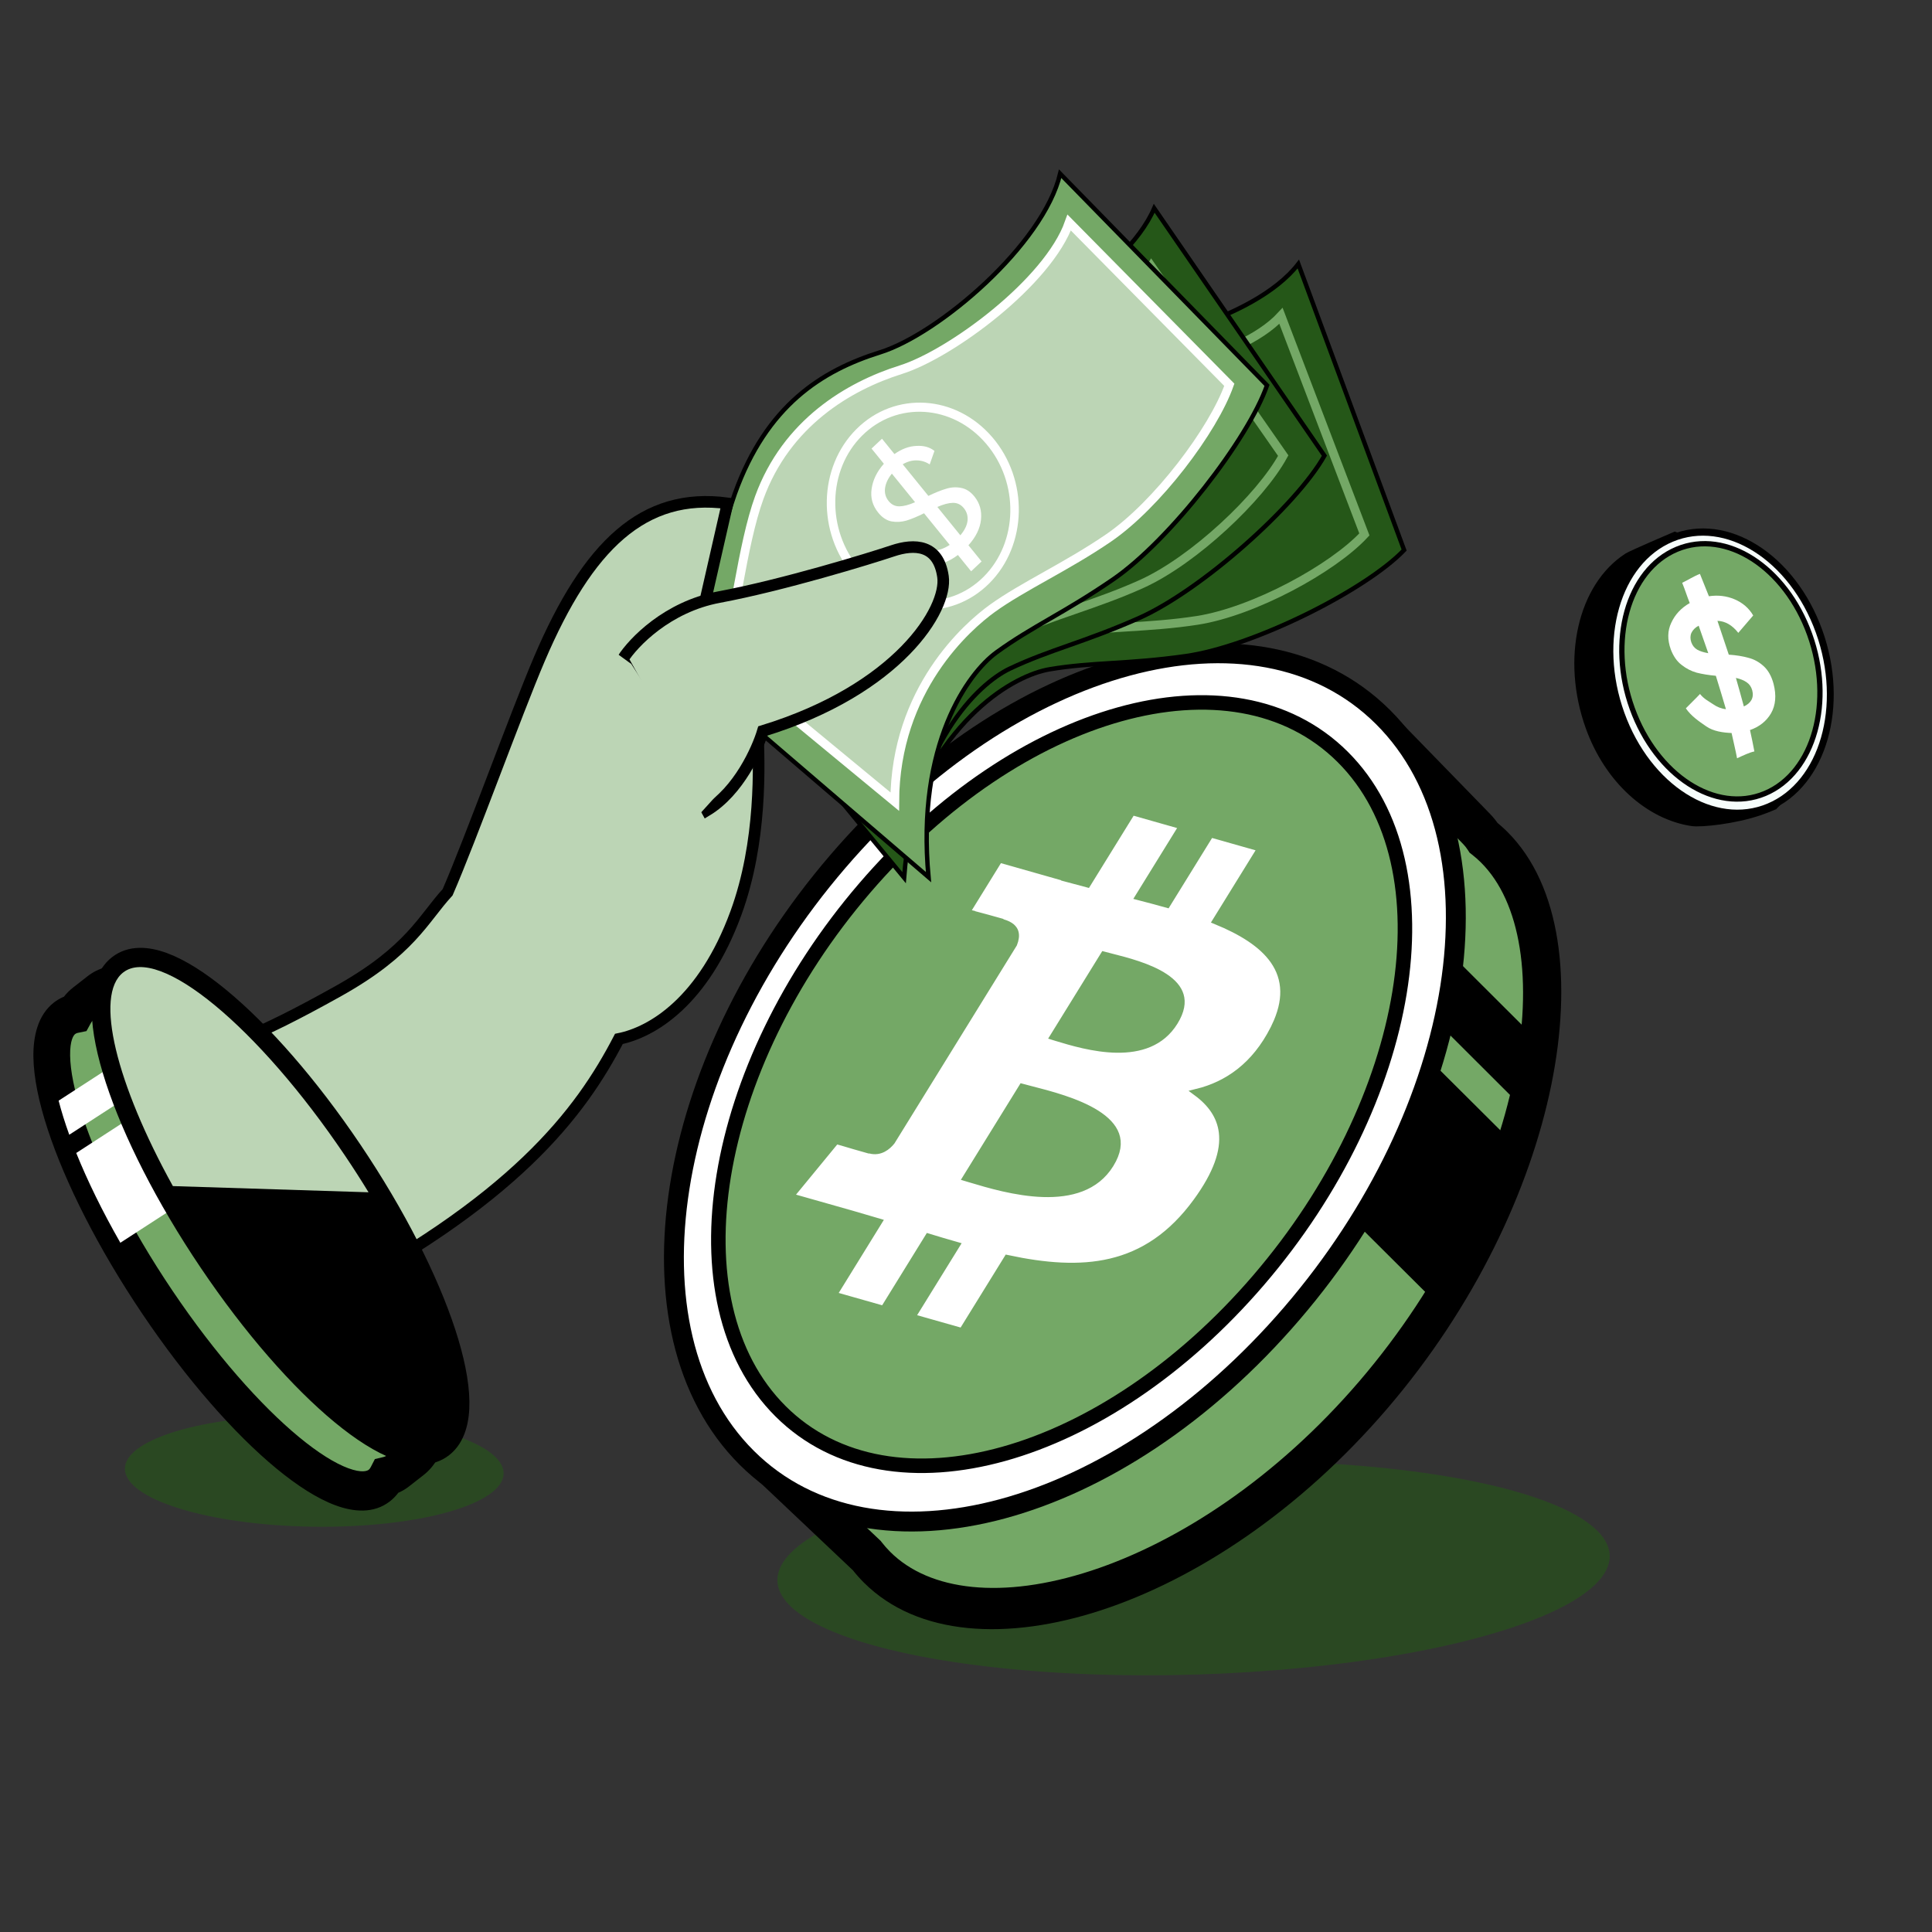
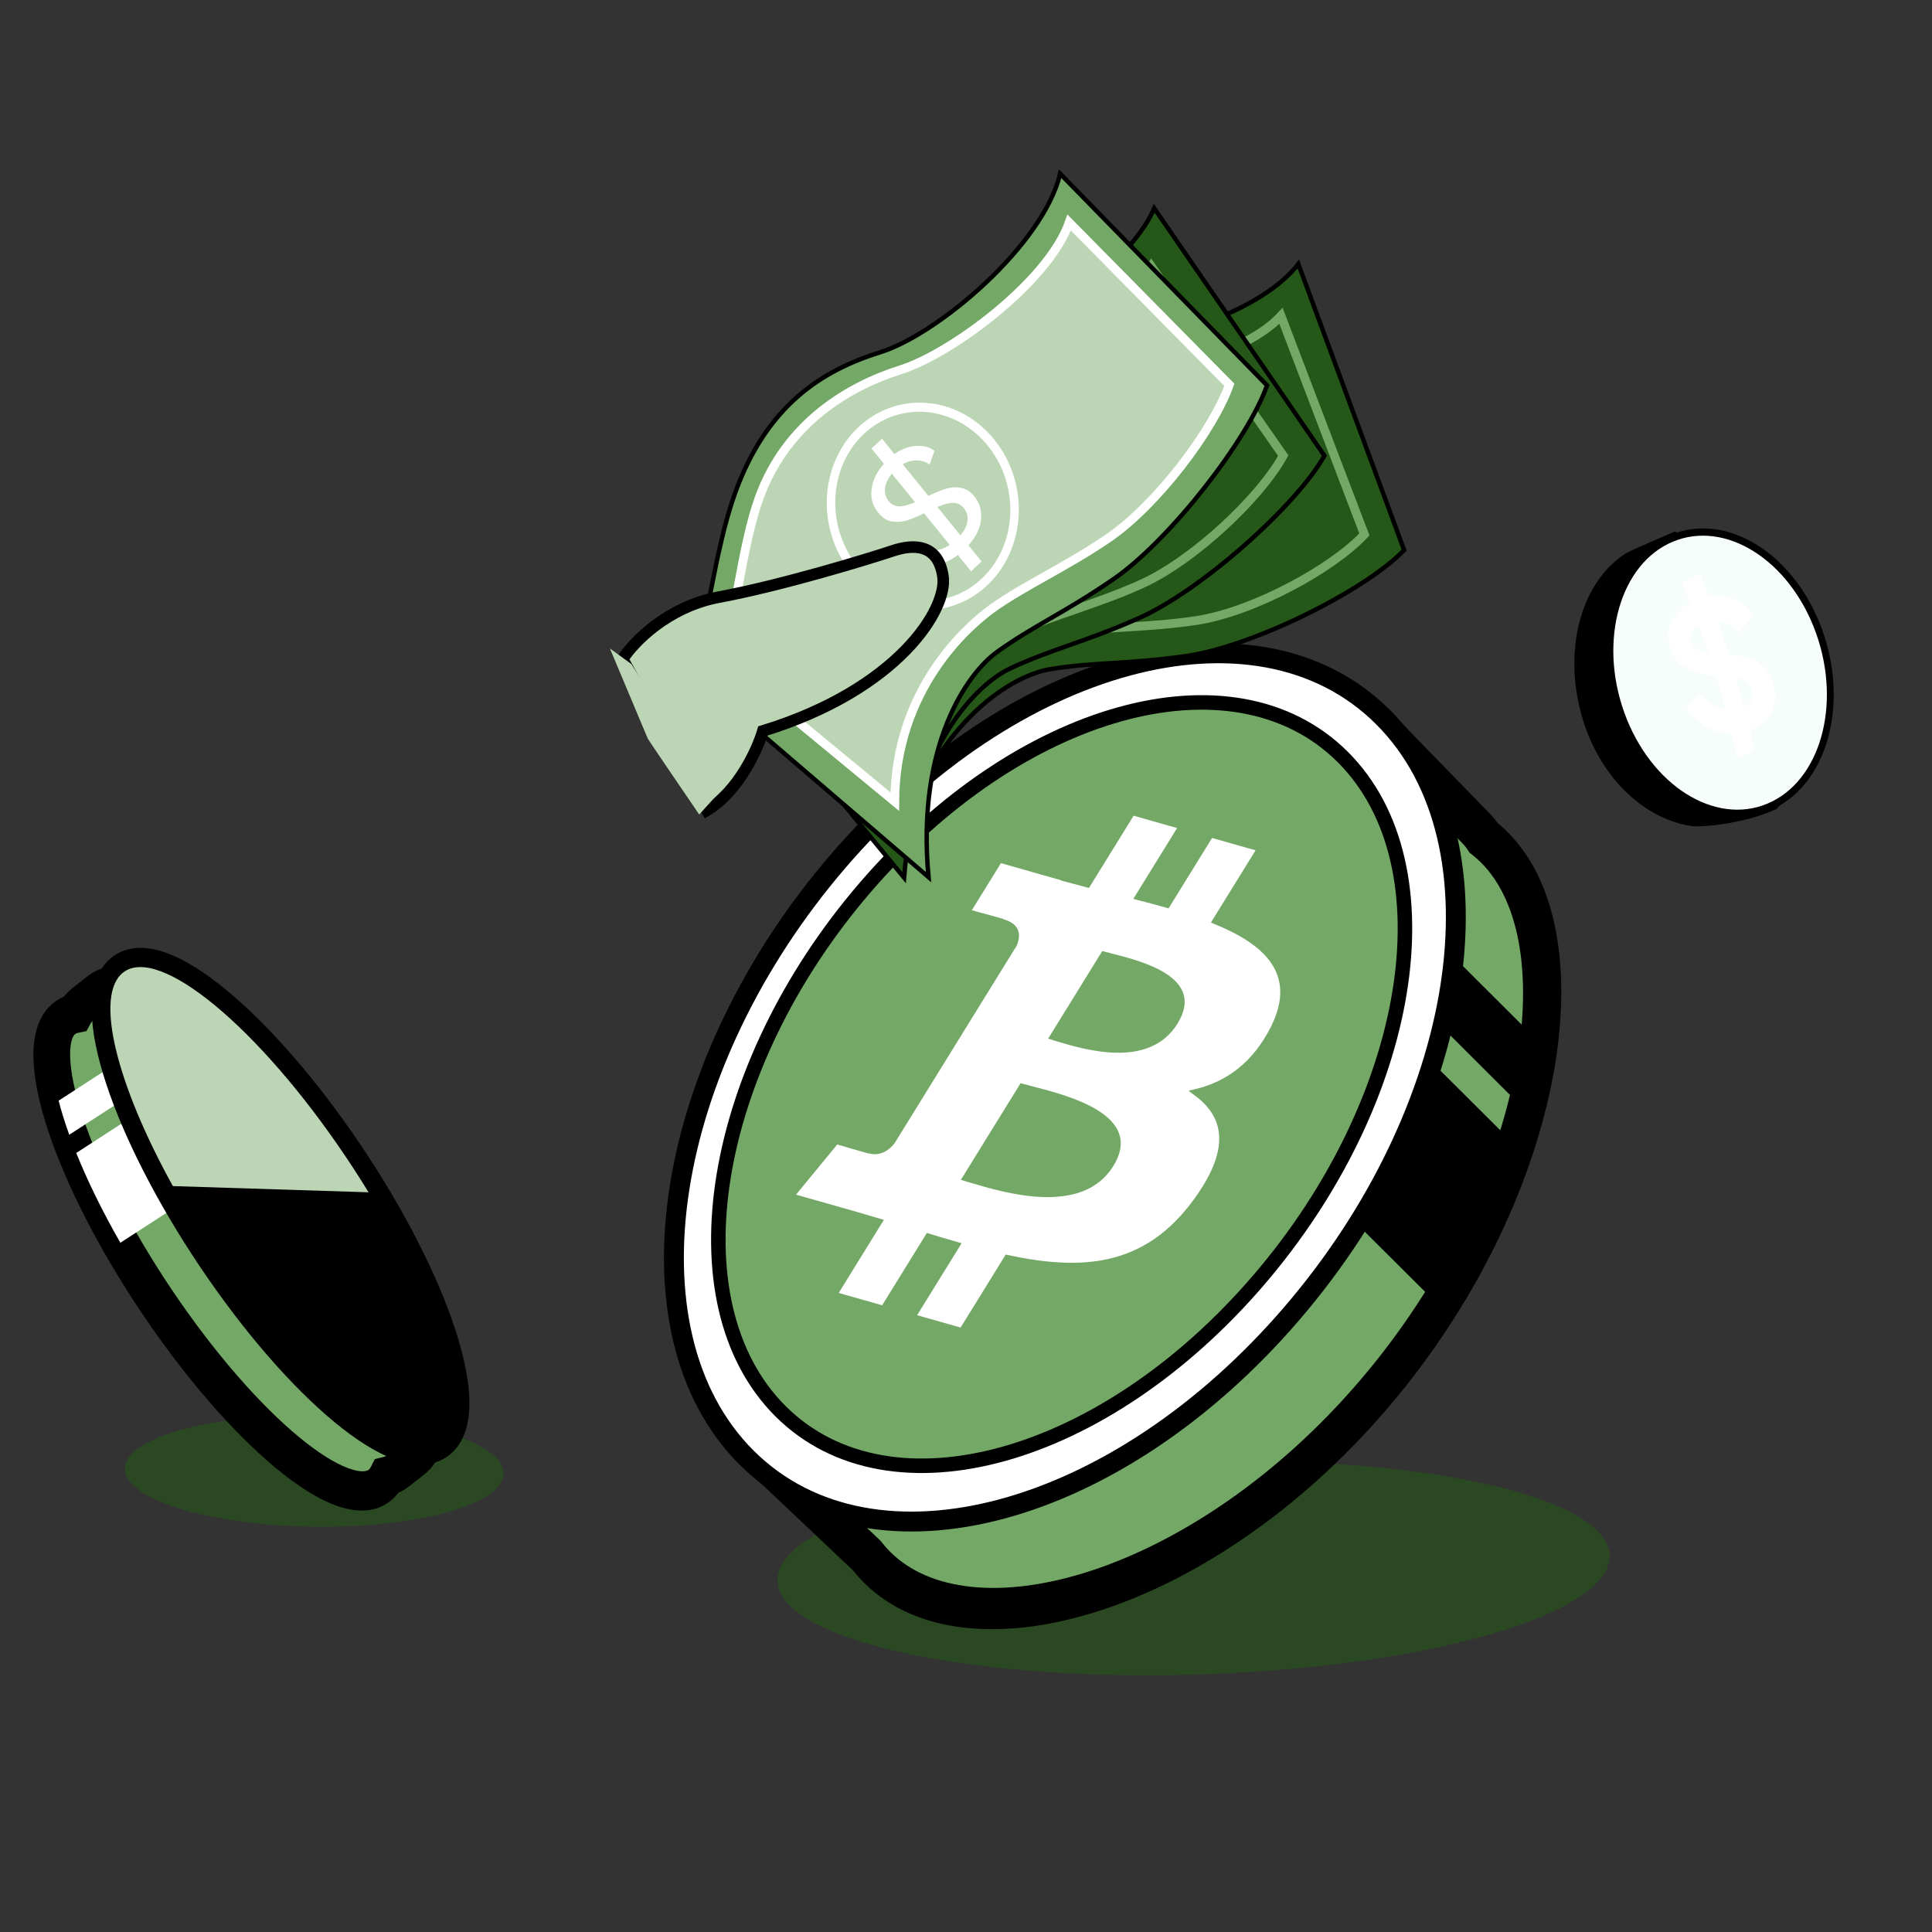
<svg xmlns="http://www.w3.org/2000/svg" width="152" height="152" viewBox="0 0 152 152" fill="none">
  <rect x="0" y="0" width="152" height="152" fill="#333333" stroke="none" />
  <ellipse opacity="0.6" cx="33.071" cy="8.305" rx="33.071" ry="8.305" transform="matrix(0.99 -0.03 0.026 1.008 60.947 115.994)" fill="#255718" />
  <mask id="path-2-outside-1_404_22121" maskUnits="userSpaceOnUse" x="54.431" y="51.764" width="80.96" height="89.337" fill="black">
    <rect fill="white" x="54.431" y="51.764" width="80.96" height="89.337" />
-     <path fillRule="evenodd" clipRule="evenodd" d="M116.723 65.916C117.012 66.142 117.29 66.388 117.558 66.655C124.883 73.957 121.45 94.101 108.043 109.744C94.636 125.388 76.331 130.608 69.005 123.305C68.713 123.014 68.443 122.707 68.194 122.386L59.942 114.582C59.147 113.83 59.1 112.501 59.838 111.64L70.709 98.957C73.374 93.855 77.059 88.499 81.515 83.3C85.971 78.101 90.637 73.713 95.15 70.438L106.041 57.731C106.773 56.877 107.994 56.816 108.754 57.597L116.163 65.212C116.376 65.43 116.562 65.666 116.723 65.916Z" />
  </mask>
  <path fillRule="evenodd" clipRule="evenodd" d="M116.723 65.916C117.012 66.142 117.29 66.388 117.558 66.655C124.883 73.957 121.45 94.101 108.043 109.744C94.636 125.388 76.331 130.608 69.005 123.305C68.713 123.014 68.443 122.707 68.194 122.386L59.942 114.582C59.147 113.83 59.1 112.501 59.838 111.64L70.709 98.957C73.374 93.855 77.059 88.499 81.515 83.3C85.971 78.101 90.637 73.713 95.15 70.438L106.041 57.731C106.773 56.877 107.994 56.816 108.754 57.597L116.163 65.212C116.376 65.43 116.562 65.666 116.723 65.916Z" fill="#74A866" />
  <path d="M117.558 66.655L118.595 65.448L118.595 65.448L117.558 66.655ZM116.723 65.916L115.818 67.241L115.619 67.085L115.479 66.867L116.723 65.916ZM108.043 109.744L106.952 108.66L108.043 109.744ZM69.005 123.305L70.043 122.098L69.005 123.305ZM68.194 122.386L69.204 121.151L69.288 121.231L69.36 121.324L68.194 122.386ZM59.942 114.582L58.933 115.816L59.942 114.582ZM59.838 111.64L58.746 110.555L58.746 110.555L59.838 111.64ZM70.709 98.957L72.014 99.724L71.924 99.896L71.8 100.041L70.709 98.957ZM81.515 83.3L80.423 82.216L81.515 83.3ZM95.15 70.438L96.242 71.523L96.117 71.668L95.965 71.778L95.15 70.438ZM106.041 57.731L107.132 58.816L106.041 57.731ZM108.754 57.597L107.7 58.788L108.754 57.597ZM116.163 65.212L117.217 64.021L117.217 64.021L116.163 65.212ZM116.52 67.862C116.294 67.636 116.06 67.43 115.818 67.241L117.628 64.592C117.963 64.855 118.286 65.14 118.595 65.448L116.52 67.862ZM106.952 108.66C113.483 101.039 117.552 92.356 119.106 84.764C120.681 77.072 119.612 70.944 116.52 67.862L118.595 65.448C122.829 69.668 123.706 77.263 122.044 85.38C120.362 93.595 116.011 102.806 109.135 110.829L106.952 108.66ZM70.043 122.098C73.136 125.181 78.873 125.86 85.844 123.577C92.726 121.322 100.421 116.28 106.952 108.66L109.135 110.829C102.258 118.852 94.097 124.241 86.644 126.682C79.279 129.095 72.201 128.731 67.968 124.512L70.043 122.098ZM69.36 121.324C69.569 121.594 69.796 121.852 70.043 122.098L67.968 124.512C67.63 124.176 67.317 123.82 67.028 123.447L69.36 121.324ZM60.952 113.348L69.204 121.151L67.185 123.62L58.933 115.816L60.952 113.348ZM60.93 112.725C60.774 112.907 60.784 113.189 60.952 113.348L58.933 115.816C57.511 114.472 57.427 112.095 58.746 110.555L60.93 112.725ZM71.8 100.041L60.93 112.725L58.746 110.555L69.617 97.872L71.8 100.041ZM82.606 84.385C78.218 89.504 74.61 94.755 72.014 99.724L69.403 98.189C72.137 92.955 75.899 87.494 80.423 82.216L82.606 84.385ZM95.965 71.778C91.569 74.967 86.994 79.265 82.606 84.385L80.423 82.216C84.947 76.937 89.704 72.458 94.335 69.099L95.965 71.778ZM107.132 58.816L96.242 71.523L94.058 69.354L104.949 56.647L107.132 58.816ZM107.7 58.788C107.541 58.624 107.286 58.637 107.132 58.816L104.949 56.647C106.26 55.117 108.447 55.009 109.807 56.406L107.7 58.788ZM115.11 66.402L107.7 58.788L109.807 56.406L117.217 64.021L115.11 66.402ZM115.479 66.867C115.373 66.703 115.251 66.547 115.11 66.402L117.217 64.021C117.5 64.312 117.751 64.629 117.967 64.966L115.479 66.867Z" fill="black" mask="url(#path-2-outside-1_404_22121)" />
  <path fillRule="evenodd" clipRule="evenodd" d="M119.265 90.147L101.932 72.892L94.386 83.978L113.224 102.732C115.914 98.526 117.923 94.242 119.265 90.147ZM120.07 87.413L103.588 70.964L104.441 65.375L121.099 81.995C120.9 83.728 120.558 85.543 120.07 87.413Z" fill="black" />
  <path d="M65.92 67.773C72.776 59.789 80.968 54.487 88.701 52.398C96.427 50.309 103.785 51.415 108.803 56.411C113.821 61.407 115.42 69.218 114.092 77.675C112.762 86.139 108.494 95.349 101.638 103.333C94.783 111.317 86.59 116.619 78.858 118.708C71.131 120.796 63.774 119.691 58.755 114.695C53.737 109.699 52.138 101.888 53.467 93.43C54.797 84.966 59.064 75.757 65.92 67.773Z" fill="white" stroke="black" stroke-width="1.565" />
  <path d="M68.03 69.866C74.094 62.804 81.308 58.09 88.091 56.198C94.869 54.306 101.287 55.221 105.632 59.546C109.977 63.872 111.326 70.69 110.105 78.114C108.883 85.543 105.083 93.656 99.019 100.718C92.956 107.779 85.742 112.494 78.959 114.386C72.18 116.277 65.763 115.363 61.417 111.038C57.072 106.712 55.724 99.894 56.944 92.47C58.166 85.041 61.966 76.928 68.03 69.866Z" fill="#74A866" stroke="black" stroke-width="1.141" />
  <path d="M95.12 65.773L91.809 71.13C91.087 70.928 90.347 70.733 89.61 70.541L92.84 65.315L93.05 64.975L92.683 64.871L89.252 63.898L89.059 63.843L88.948 64.022L85.542 69.531C84.982 69.385 84.431 69.241 83.895 69.093L83.904 69.076L83.546 68.974L78.812 67.63L78.619 67.575L78.508 67.754L76.224 71.451L76.01 71.797L76.387 71.896L76.455 71.61L76.387 71.896L76.387 71.896L76.387 71.896L76.388 71.896L76.394 71.898L76.415 71.903L76.496 71.925C76.566 71.943 76.666 71.969 76.786 72.001C77.025 72.064 77.342 72.149 77.658 72.235C77.834 72.283 78.009 72.331 78.169 72.376L78.139 72.391L78.875 72.6C79.518 72.782 79.758 73.069 79.841 73.323C79.929 73.591 79.876 73.918 79.743 74.254L75.753 80.71L75.544 81.048L75.544 81.048L70.138 89.794C69.824 90.187 69.238 90.692 68.434 90.465L67.894 90.313L67.902 90.334C67.695 90.276 67.446 90.204 67.196 90.131C66.884 90.039 66.571 89.946 66.335 89.876L66.051 89.79L65.972 89.766L65.951 89.76L65.945 89.758L65.944 89.758L65.944 89.758L65.944 89.758L65.866 90.041L65.944 89.758L65.775 89.707L65.659 89.849L62.422 93.788L62.13 94.144L62.556 94.265L67.023 95.531C67.51 95.67 67.991 95.813 68.467 95.954L68.468 95.954L68.468 95.954C68.468 95.954 68.468 95.954 68.468 95.954C68.679 96.017 68.889 96.079 69.098 96.14L65.754 101.554L65.544 101.894L65.911 101.998L69.34 102.971L69.533 103.026L69.644 102.847L73.047 97.34C73.783 97.566 74.504 97.778 75.215 97.981L71.923 103.305L71.713 103.645L72.08 103.749L75.514 104.722L75.707 104.776L75.817 104.598L79.262 99.025C82.195 99.65 84.909 99.883 87.381 99.299C89.916 98.701 92.178 97.25 94.155 94.537C95.734 92.372 96.358 90.585 96.177 89.082C96.02 87.785 95.274 86.77 94.168 85.952C96.589 85.356 98.751 83.856 100.22 80.957L100.327 80.748L100.324 80.745C100.803 79.743 101.024 78.826 101.01 77.982C100.995 77.075 100.711 76.275 100.22 75.569C99.299 74.244 97.652 73.25 95.689 72.445L99.014 67.066L99.224 66.726L98.857 66.622L95.424 65.649L95.23 65.594L95.12 65.773ZM87.344 91.593L87.344 91.593C86.207 93.434 84.202 93.958 82.061 93.891C79.924 93.823 77.737 93.168 76.34 92.748L76.338 92.748C76.233 92.716 76.131 92.686 76.035 92.657L80.426 85.553C80.622 85.606 80.844 85.663 81.085 85.725L81.088 85.725C82.56 86.102 84.744 86.664 86.252 87.618C87.007 88.095 87.55 88.645 87.775 89.277C87.993 89.889 87.932 90.642 87.344 91.593ZM92.391 80.391C91.358 82.061 89.655 82.561 87.866 82.538C86.075 82.514 84.263 81.966 83.099 81.613L83.097 81.612C83.029 81.592 82.963 81.572 82.899 81.552L86.853 75.156C87.009 75.198 87.186 75.242 87.375 75.29L87.379 75.291C88.611 75.603 90.423 76.064 91.649 76.884C92.26 77.293 92.687 77.766 92.847 78.315C93.004 78.85 92.926 79.525 92.391 80.391Z" fill="white" stroke="#74A866" stroke-width="0.571" />
  <path d="M68.632 31.965C65.416 35.251 62.081 40.98 59.894 43.372L70.617 66.271C73.883 56.352 79.855 53.116 82.568 52.658C85.982 52.082 88.673 52.272 93.278 51.621C98.6 50.868 107.436 46.44 110.469 43.276L102.145 20.77C98.706 25.235 88.345 27.866 83.546 27.078C78.765 26.294 73.69 26.799 68.632 31.965Z" fill="#255718" stroke="black" stroke-width="0.346" />
  <path d="M70.525 33.752C67.882 36.547 64.892 42.054 63.096 44.087L71.104 60.243C74.49 52.199 81.539 50.22 83.792 49.807C86.626 49.288 90.374 49.403 94.198 48.807C98.618 48.118 104.85 44.736 107.342 42.045L100.782 24.852C97.501 28.391 88.413 30.136 84.413 29.524C80.206 28.881 74.682 29.357 70.525 33.752Z" fill="#255718" stroke="#74A866" stroke-width="0.692" />
  <path d="M61.067 36.432C58.737 40.494 56.873 46.951 55.326 49.865L71.13 69.052C71.932 58.563 76.937 53.791 79.452 52.602C82.615 51.105 85.263 50.548 89.559 48.651C94.526 46.458 102.018 39.746 104.199 35.852L90.808 16.386C88.543 21.648 79.152 27.043 74.325 27.603C69.516 28.161 64.73 30.045 61.067 36.432Z" fill="#255718" stroke="black" stroke-width="0.346" />
  <path d="M63.386 37.775C61.48 41.195 59.871 47.334 58.606 49.788L70.126 63.261C71.527 54.558 77.888 50.737 79.973 49.728C82.594 48.459 86.25 47.556 89.812 45.945C93.929 44.084 99.173 39.124 100.957 35.845L90.597 20.978C88.247 25.29 79.858 29.437 75.843 29.927C71.621 30.442 66.385 32.396 63.386 37.775Z" fill="#255718" stroke="#74A866" stroke-width="0.692" />
  <path d="M57.818 38.83C56.23 43.247 55.494 49.931 54.476 53.078L73.052 69.009C72.082 58.561 76.155 52.954 78.403 51.322C81.231 49.271 83.713 48.237 87.577 45.583C92.043 42.515 98.211 34.544 99.683 30.319L83.407 13.669C82.082 19.253 73.846 26.28 69.243 27.719C64.658 29.152 60.316 31.884 57.818 38.83Z" fill="#74A866" stroke="black" stroke-width="0.346" />
  <path d="M59.736 39.148C58.376 42.88 57.737 49.241 56.864 51.899L70.395 63.068C70.429 54.214 76.145 49.26 78.056 47.876C80.46 46.136 83.947 44.567 87.23 42.315C91.026 39.712 95.456 33.842 96.716 30.272L84.119 17.51C82.458 22.206 74.78 27.858 70.874 29.086C66.764 30.378 61.873 33.279 59.736 39.148Z" fill="#BCD5B5" stroke="white" stroke-width="0.692" />
  <ellipse cx="7.239" cy="7.785" rx="7.239" ry="7.785" transform="matrix(0.721 -0.716 0.641 0.748 62.392 39.191)" fill="#BCD5B5" stroke="white" stroke-width="0.692" />
  <path d="M73.04 39.015C73.581 38.754 74.049 38.566 74.446 38.451C74.838 38.33 75.226 38.308 75.611 38.385C76.002 38.455 76.35 38.679 76.656 39.055C77.08 39.578 77.255 40.19 77.179 40.892C77.105 41.58 76.776 42.249 76.193 42.899L77.226 44.172L76.403 44.946L75.363 43.664C74.724 44.142 74.062 44.415 73.378 44.485C72.701 44.548 72.097 44.386 71.566 43.996L71.941 42.935C72.881 43.49 73.807 43.468 74.718 42.87L72.699 40.382C72.171 40.643 71.711 40.834 71.319 40.955C70.922 41.069 70.528 41.091 70.137 41.021C69.752 40.944 69.404 40.715 69.094 40.332C68.643 39.777 68.471 39.152 68.575 38.457C68.675 37.756 68.996 37.099 69.538 36.487L68.568 35.291L69.391 34.517L70.369 35.723C70.939 35.322 71.512 35.108 72.089 35.083C72.667 35.045 73.144 35.176 73.519 35.476L73.144 36.538C72.835 36.333 72.499 36.228 72.135 36.221C71.766 36.208 71.395 36.31 71.021 36.527L73.04 39.015ZM69.915 39.424C70.143 39.705 70.428 39.842 70.769 39.836C71.11 39.829 71.518 39.721 71.993 39.511L70.168 37.263C69.864 37.639 69.684 38.021 69.63 38.41C69.582 38.792 69.677 39.13 69.915 39.424ZM75.556 42.115C75.886 41.726 76.074 41.347 76.12 40.977C76.161 40.601 76.065 40.269 75.832 39.982C75.599 39.695 75.312 39.555 74.971 39.561C74.629 39.567 74.221 39.675 73.747 39.885L75.556 42.115Z" fill="white" />
-   <path d="M26.623 77.971C19.841 81.762 17.854 82.242 13.817 83.61L24.641 102.664C40.489 94.568 45.68 87.525 48.691 81.736C51.288 81.215 55.341 78.817 57.9 71.834C59.946 66.247 59.739 60.139 59.612 57.387L55.547 47.004L57.237 39.598C50.629 38.709 46.254 42.906 42.44 51.837C40.602 56.14 37.036 66.021 35.217 70.198C33.288 72.3 32.293 74.801 26.623 77.971Z" fill="#BCD5B5" stroke="black" stroke-width="0.912" />
  <path d="M56.557 46.98C52.501 47.739 49.823 50.544 48.991 51.852L55.613 63.757C58.11 62.245 59.592 58.961 60.021 57.508C70.681 54.233 74.553 47.912 74.19 45.37C73.826 42.829 71.954 42.758 70.222 43.34C68.49 43.922 61.627 46.033 56.557 46.98Z" fill="#BCD5B5" stroke="black" stroke-width="0.912" />
  <path d="M49.663 52.235L47.984 51.018C48.955 53.334 50.91 57.996 50.963 58.11C51.017 58.223 53.683 62.139 55.01 64.083L56.336 62.62L49.663 52.235Z" fill="#BCD5B5" />
  <ellipse opacity="0.6" cx="14.896" cy="4.38" rx="14.896" ry="4.38" transform="matrix(-1 -0.013 -0.011 1 39.669 111.547)" fill="#255718" />
  <mask id="path-20-outside-2_404_22121" maskUnits="userSpaceOnUse" x="-2.694" y="73.186" width="40.221" height="50.272" fill="black">
    <rect fill="white" x="-2.694" y="73.186" width="40.221" height="50.272" />
    <path fillRule="evenodd" clipRule="evenodd" d="M30.433 116.143C30.281 116.44 30.085 116.685 29.845 116.873C27.043 119.062 19.226 112.609 12.386 102.459C5.545 92.308 2.272 82.305 5.074 80.115C5.315 79.928 5.592 79.803 5.902 79.74C6.069 79.436 6.295 79.162 6.579 78.94L7.726 78.044C8.81 77.197 10.313 77.435 11.082 78.577L16.918 87.235C18.783 89.335 20.694 91.798 22.534 94.529C24.375 97.26 25.957 99.981 27.232 102.541L33.068 111.2C33.837 112.342 33.581 113.954 32.497 114.802L31.35 115.698C31.066 115.919 30.754 116.067 30.433 116.143Z" />
  </mask>
  <path fillRule="evenodd" clipRule="evenodd" d="M30.433 116.143C30.281 116.44 30.085 116.685 29.845 116.873C27.043 119.062 19.226 112.609 12.386 102.459C5.545 92.308 2.272 82.305 5.074 80.115C5.315 79.928 5.592 79.803 5.902 79.74C6.069 79.436 6.295 79.162 6.579 78.94L7.726 78.044C8.81 77.197 10.313 77.435 11.082 78.577L16.918 87.235C18.783 89.335 20.694 91.798 22.534 94.529C24.375 97.26 25.957 99.981 27.232 102.541L33.068 111.2C33.837 112.342 33.581 113.954 32.497 114.802L31.35 115.698C31.066 115.919 30.754 116.067 30.433 116.143Z" fill="#74A866" />
-   <path d="M30.433 116.143L29.17 115.423L29.494 114.792L30.148 114.636L30.433 116.143ZM5.902 79.74L7.144 80.499L6.803 81.121L6.145 81.256L5.902 79.74ZM6.579 78.94L7.415 80.18L6.579 78.94ZM7.726 78.044L8.561 79.284L7.726 78.044ZM11.082 78.577L9.904 79.497L11.082 78.577ZM16.918 87.235L15.86 88.312L15.795 88.238L15.739 88.156L16.918 87.235ZM27.232 102.541L26.054 103.462L25.998 103.38L25.954 103.29L27.232 102.541ZM29.01 115.633C29.056 115.596 29.112 115.537 29.17 115.423L31.697 116.863C31.45 117.344 31.115 117.774 30.681 118.113L29.01 115.633ZM13.564 101.538C16.928 106.53 20.502 110.565 23.528 113.063C25.049 114.318 26.364 115.13 27.395 115.511C28.477 115.91 28.898 115.72 29.01 115.633L30.681 118.113C29.392 119.12 27.784 118.944 26.399 118.433C24.962 117.902 23.37 116.876 21.731 115.523C18.438 112.804 14.683 108.538 11.207 103.379L13.564 101.538ZM5.91 81.355C5.798 81.443 5.5 81.814 5.517 83.046C5.533 84.219 5.842 85.818 6.479 87.764C7.746 91.636 10.2 96.546 13.564 101.538L11.207 103.379C7.731 98.221 5.128 93.055 3.749 88.84C3.063 86.743 2.651 84.795 2.628 83.159C2.606 81.583 2.949 79.883 4.239 78.875L5.91 81.355ZM6.145 81.256C6.026 81.28 5.956 81.319 5.91 81.355L4.239 78.875C4.673 78.536 5.157 78.326 5.659 78.223L6.145 81.256ZM7.415 80.18C7.299 80.27 7.209 80.379 7.144 80.499L4.66 78.98C4.928 78.492 5.292 78.053 5.743 77.7L7.415 80.18ZM8.561 79.284L7.415 80.18L5.743 77.7L6.89 76.804L8.561 79.284ZM9.904 79.497C9.596 79.041 8.995 78.945 8.561 79.284L6.89 76.804C8.625 75.448 11.03 75.83 12.261 77.656L9.904 79.497ZM15.739 88.156L9.904 79.497L12.261 77.656L18.096 86.314L15.739 88.156ZM21.356 95.45C19.55 92.77 17.679 90.359 15.86 88.312L17.975 86.159C19.887 88.31 21.838 90.826 23.713 93.609L21.356 95.45ZM25.954 103.29C24.71 100.793 23.162 98.13 21.356 95.45L23.713 93.609C25.588 96.391 27.204 99.168 28.511 101.792L25.954 103.29ZM31.89 112.121L26.054 103.462L28.411 101.621L34.246 110.28L31.89 112.121ZM31.661 113.562C32.095 113.223 32.197 112.578 31.89 112.121L34.246 110.28C35.477 112.106 35.068 114.686 33.332 116.042L31.661 113.562ZM30.514 114.457L31.661 113.562L33.332 116.042L32.186 116.938L30.514 114.457ZM30.148 114.636C30.274 114.606 30.399 114.548 30.514 114.457L32.186 116.938C31.734 117.291 31.233 117.527 30.718 117.65L30.148 114.636Z" fill="black" mask="url(#path-20-outside-2_404_22121)" />
+   <path d="M30.433 116.143L29.17 115.423L29.494 114.792L30.148 114.636L30.433 116.143ZM5.902 79.74L7.144 80.499L6.803 81.121L6.145 81.256L5.902 79.74ZM6.579 78.94L7.415 80.18L6.579 78.94ZM7.726 78.044L7.726 78.044ZM11.082 78.577L9.904 79.497L11.082 78.577ZM16.918 87.235L15.86 88.312L15.795 88.238L15.739 88.156L16.918 87.235ZM27.232 102.541L26.054 103.462L25.998 103.38L25.954 103.29L27.232 102.541ZM29.01 115.633C29.056 115.596 29.112 115.537 29.17 115.423L31.697 116.863C31.45 117.344 31.115 117.774 30.681 118.113L29.01 115.633ZM13.564 101.538C16.928 106.53 20.502 110.565 23.528 113.063C25.049 114.318 26.364 115.13 27.395 115.511C28.477 115.91 28.898 115.72 29.01 115.633L30.681 118.113C29.392 119.12 27.784 118.944 26.399 118.433C24.962 117.902 23.37 116.876 21.731 115.523C18.438 112.804 14.683 108.538 11.207 103.379L13.564 101.538ZM5.91 81.355C5.798 81.443 5.5 81.814 5.517 83.046C5.533 84.219 5.842 85.818 6.479 87.764C7.746 91.636 10.2 96.546 13.564 101.538L11.207 103.379C7.731 98.221 5.128 93.055 3.749 88.84C3.063 86.743 2.651 84.795 2.628 83.159C2.606 81.583 2.949 79.883 4.239 78.875L5.91 81.355ZM6.145 81.256C6.026 81.28 5.956 81.319 5.91 81.355L4.239 78.875C4.673 78.536 5.157 78.326 5.659 78.223L6.145 81.256ZM7.415 80.18C7.299 80.27 7.209 80.379 7.144 80.499L4.66 78.98C4.928 78.492 5.292 78.053 5.743 77.7L7.415 80.18ZM8.561 79.284L7.415 80.18L5.743 77.7L6.89 76.804L8.561 79.284ZM9.904 79.497C9.596 79.041 8.995 78.945 8.561 79.284L6.89 76.804C8.625 75.448 11.03 75.83 12.261 77.656L9.904 79.497ZM15.739 88.156L9.904 79.497L12.261 77.656L18.096 86.314L15.739 88.156ZM21.356 95.45C19.55 92.77 17.679 90.359 15.86 88.312L17.975 86.159C19.887 88.31 21.838 90.826 23.713 93.609L21.356 95.45ZM25.954 103.29C24.71 100.793 23.162 98.13 21.356 95.45L23.713 93.609C25.588 96.391 27.204 99.168 28.511 101.792L25.954 103.29ZM31.89 112.121L26.054 103.462L28.411 101.621L34.246 110.28L31.89 112.121ZM31.661 113.562C32.095 113.223 32.197 112.578 31.89 112.121L34.246 110.28C35.477 112.106 35.068 114.686 33.332 116.042L31.661 113.562ZM30.514 114.457L31.661 113.562L33.332 116.042L32.186 116.938L30.514 114.457ZM30.148 114.636C30.274 114.606 30.399 114.548 30.514 114.457L32.186 116.938C31.734 117.291 31.233 117.527 30.718 117.65L30.148 114.636Z" fill="black" mask="url(#path-20-outside-2_404_22121)" />
  <path fillRule="evenodd" clipRule="evenodd" d="M5.998 90.711L13.068 86.127L16.402 93.279L9.469 97.774C8.052 95.296 6.882 92.902 5.998 90.711ZM5.449 89.276L12.333 84.813L11.987 81.814L4.612 86.595C4.829 87.435 5.109 88.332 5.449 89.276Z" fill="white" />
  <path d="M27.737 90.471C31.185 95.588 33.751 100.69 35.102 104.819C35.776 106.879 36.161 108.739 36.183 110.259C36.204 111.749 35.871 113.118 34.877 113.895C33.882 114.672 32.571 114.588 31.261 114.104C29.926 113.611 28.403 112.639 26.794 111.311C23.567 108.647 19.858 104.438 16.41 99.321C12.961 94.205 10.396 89.102 9.045 84.973C8.371 82.914 7.985 81.054 7.964 79.534C7.943 78.043 8.275 76.675 9.27 75.898C10.265 75.12 11.576 75.204 12.885 75.688C14.221 76.181 15.743 77.153 17.353 78.482C20.579 81.146 24.289 85.355 27.737 90.471Z" fill="black" stroke="black" stroke-width="1.495" />
  <path fillRule="evenodd" clipRule="evenodd" d="M13.601 93.316C9.159 85.288 7.4 78.299 9.687 76.512C12.49 74.322 20.307 80.775 27.147 90.925C27.796 91.888 28.413 92.85 28.995 93.803L13.601 93.316Z" fill="#BCD5B5" />
  <path d="M140.712 50.676C142.816 56.515 141.704 61.164 139.512 63.324C139.052 63.516 138.865 63.593 138.442 63.74C136.445 64.433 133.818 64.695 133.129 64.591C129.805 64.091 126.636 61.315 125.146 57.18C123.215 51.824 124.553 46.172 128.106 43.888C128.426 43.682 131.771 42.253 131.771 42.253C131.771 42.253 138.607 44.837 140.712 50.676Z" fill="black" stroke="black" stroke-width="0.804" />
  <ellipse cx="8.565" cy="11.08" rx="8.565" ry="11.08" transform="matrix(0.909 -0.38 0.344 0.954 123.732 45.607)" fill="#F6FDFB" stroke="black" stroke-width="0.554" />
-   <path d="M138.854 62.428C140.801 61.614 142.156 59.789 142.785 57.524C143.413 55.259 143.321 52.542 142.37 49.904C141.42 47.267 139.785 45.194 137.902 43.978C136.019 42.762 133.876 42.399 131.929 43.213C129.982 44.026 128.628 45.851 127.999 48.116C127.371 50.381 127.463 53.099 128.413 55.736C129.364 58.374 130.998 60.447 132.881 61.662C134.764 62.878 136.908 63.241 138.854 62.428Z" fill="#74A866" stroke="black" stroke-width="0.416" />
  <path d="M136.012 51.506C136.601 51.545 137.118 51.629 137.548 51.752C137.991 51.861 138.39 52.079 138.752 52.407C139.115 52.736 139.371 53.199 139.532 53.791C139.77 54.705 139.702 55.49 139.329 56.132C138.962 56.752 138.406 57.183 137.681 57.437C137.815 58.08 137.91 58.472 138.026 59.119C137.617 59.206 137.145 59.435 136.664 59.658C136.548 59.031 136.366 58.304 136.232 57.669C135.574 57.643 134.794 57.541 134.23 57.141C133.652 56.739 133.067 56.353 132.633 55.729C132.938 55.406 133.423 54.951 133.748 54.599C134.066 55.001 134.46 55.184 134.774 55.402C135.09 55.622 135.425 55.757 135.788 55.794C135.531 54.922 135.267 54.043 134.994 53.168C134.41 53.113 133.908 53.03 133.484 52.922C133.062 52.803 132.668 52.603 132.299 52.311C131.932 52.034 131.65 51.623 131.449 51.092C131.174 50.323 131.186 49.63 131.486 49.001C131.777 48.359 132.258 47.835 132.94 47.446C132.713 46.877 132.581 46.427 132.345 45.85C132.825 45.626 133.236 45.345 133.742 45.15C133.982 45.735 134.218 46.321 134.448 46.91C135.165 46.803 135.84 46.884 136.47 47.151C137.108 47.424 137.597 47.848 137.933 48.421C137.542 48.877 137.149 49.336 136.76 49.79C136.284 49.18 135.734 48.867 135.12 48.844C135.421 49.728 135.721 50.619 136.012 51.506ZM133.066 50.539C133.158 50.794 133.312 50.984 133.529 51.113C133.755 51.239 134.042 51.328 134.399 51.39C134.153 50.67 133.899 49.946 133.642 49.225C133.369 49.372 133.184 49.56 133.071 49.792C132.973 50.024 132.971 50.272 133.066 50.539ZM137.198 55.58C137.478 55.452 137.675 55.283 137.789 55.078C137.911 54.86 137.933 54.606 137.858 54.315C137.781 54.036 137.634 53.827 137.424 53.682C137.211 53.531 136.926 53.414 136.573 53.334C136.789 54.086 136.999 54.836 137.198 55.58Z" fill="white" />
</svg>